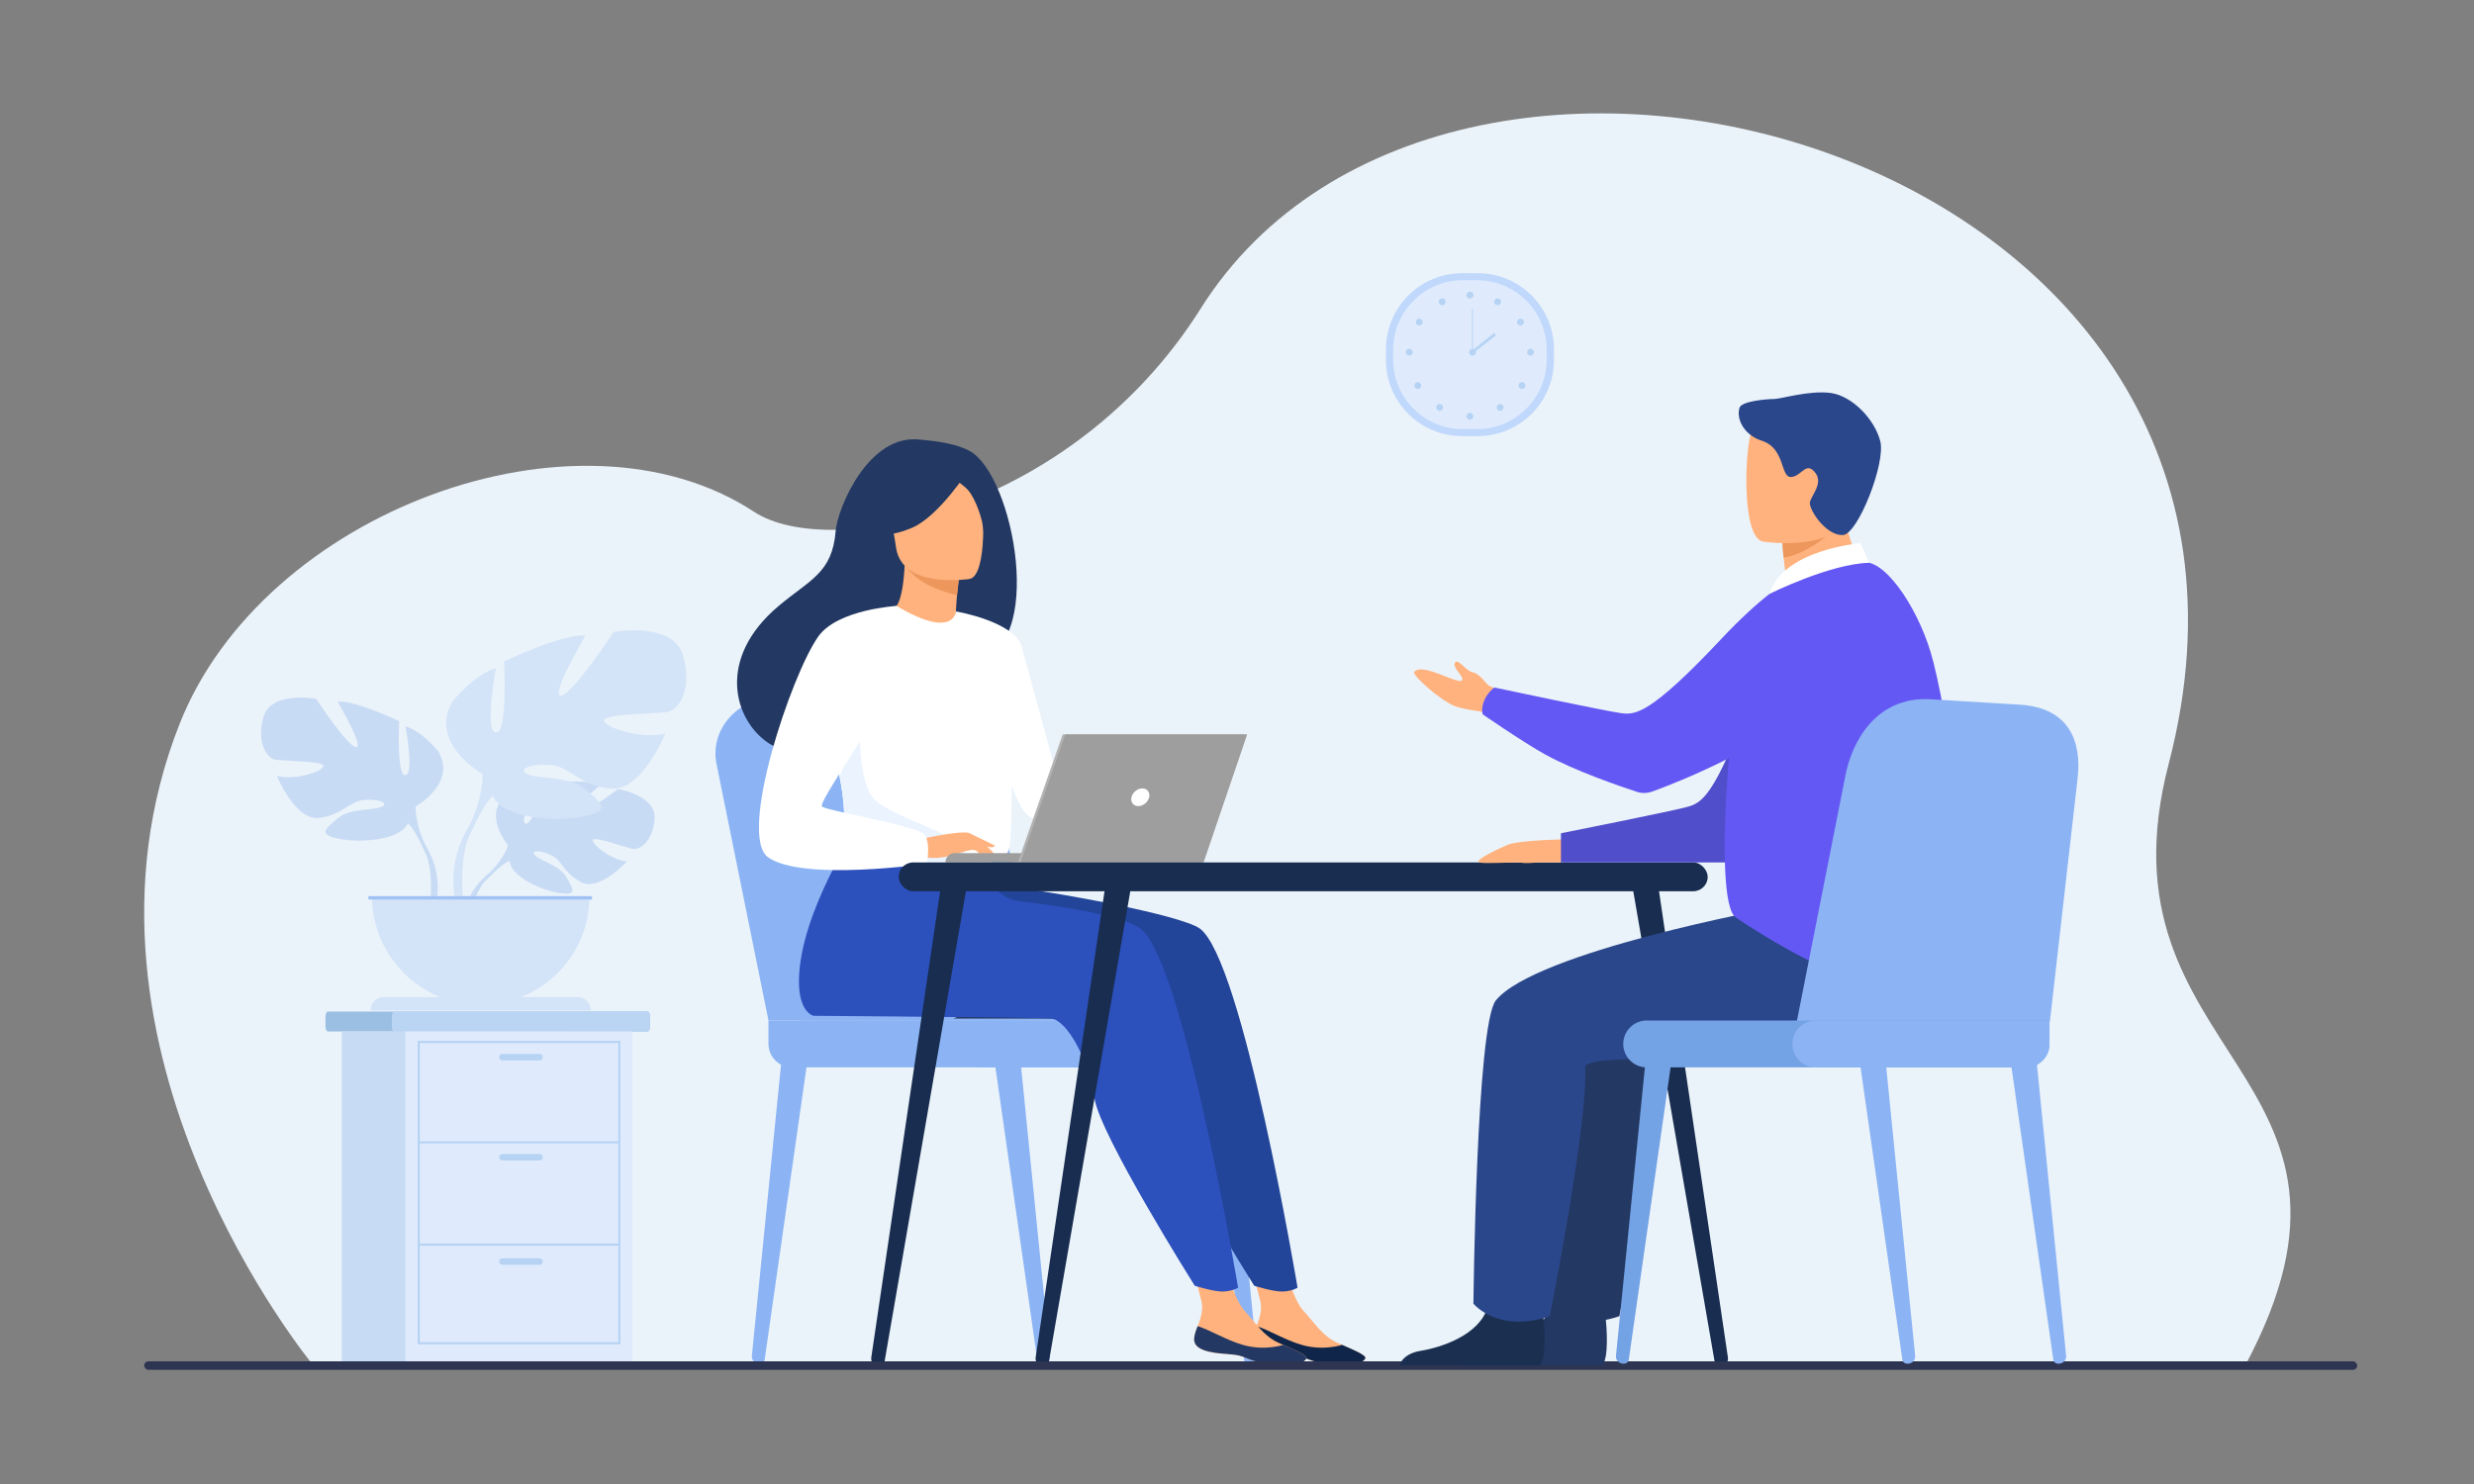
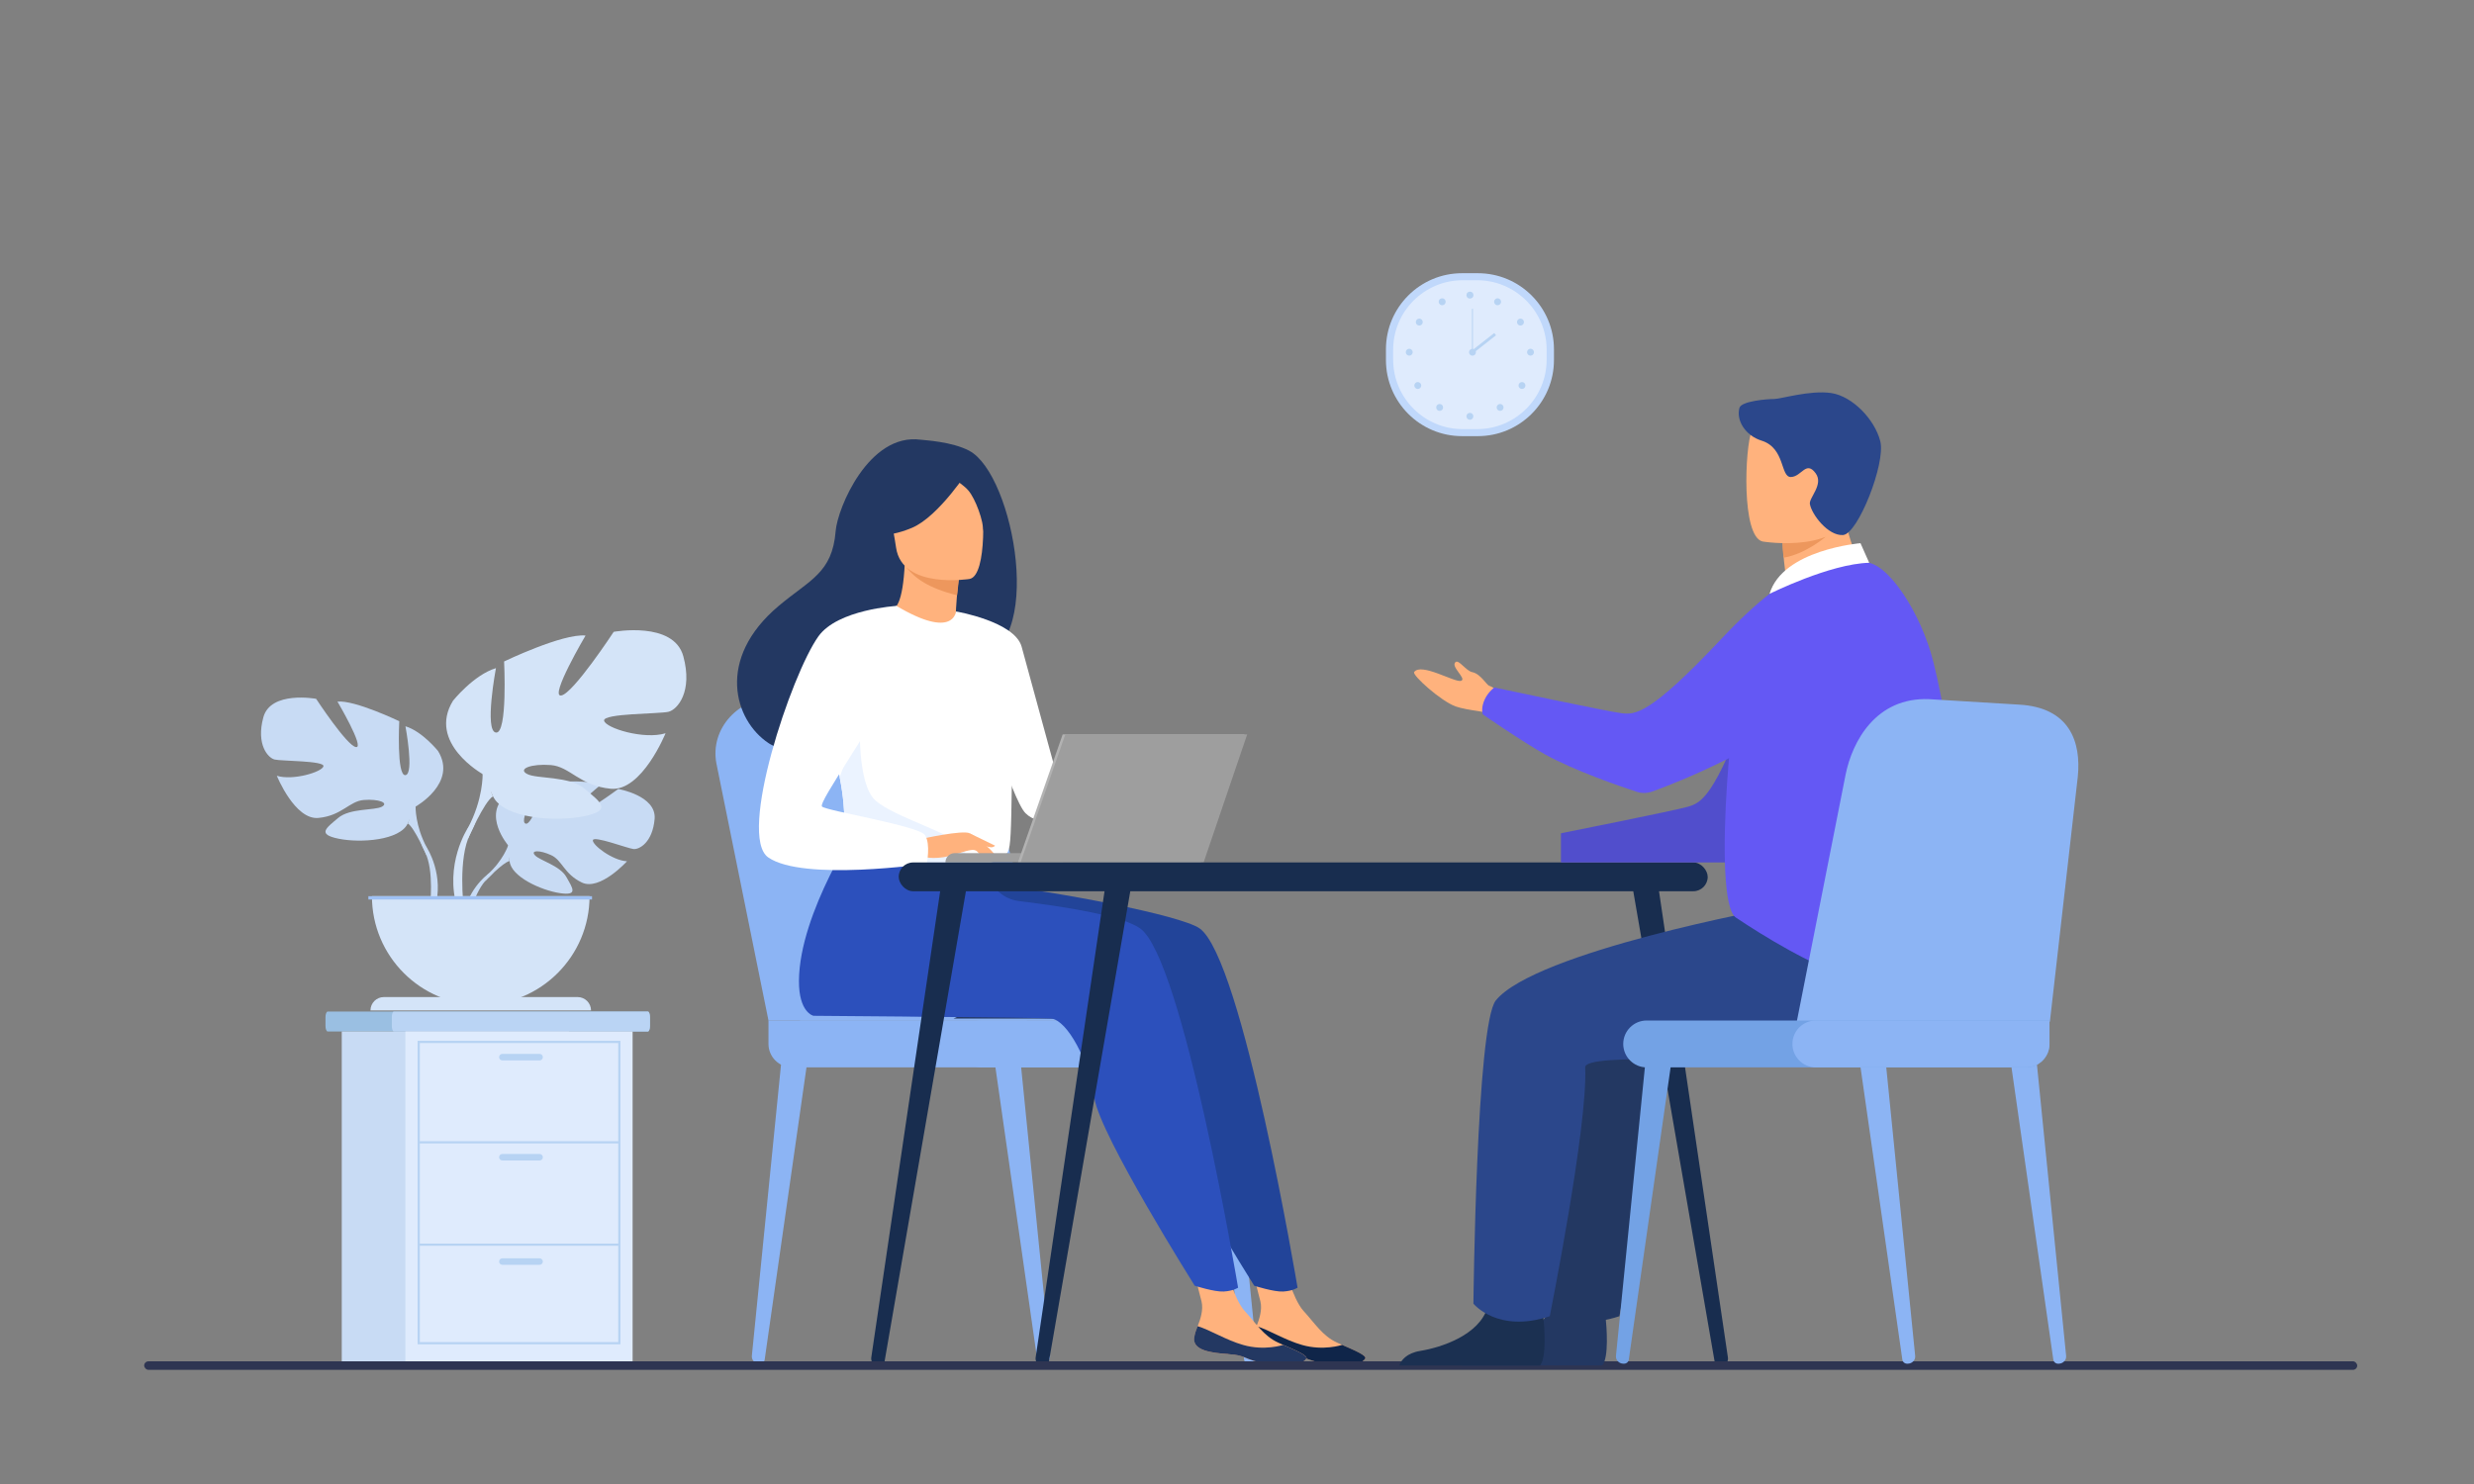
<svg xmlns="http://www.w3.org/2000/svg" id="_Слой_1" data-name="Слой 1" viewBox="0 0 500 300">
  <rect x="0" y="0" width="500" height="300" fill="#808080" stroke="none" />
  <defs>
    <style>
      .cls-1 {
        fill: #9fc1f4;
      }

      .cls-2 {
        fill: #ffb27d;
      }

      .cls-3 {
        fill: #514ecc;
      }

      .cls-4 {
        fill: #1b3051;
      }

      .cls-5 {
        fill: #ed975d;
      }

      .cls-6 {
        fill: #0f2549;
      }

      .cls-7 {
        fill: #6458f4;
      }

      .cls-8 {
        fill: #9abfe2;
      }

      .cls-9 {
        fill: #c8dbf4;
      }

      .cls-10 {
        fill: #73a2e5;
      }

      .cls-11 {
        fill: #c0d8fb;
      }

      .cls-12 {
        fill: #2c50bc;
      }

      .cls-13 {
        fill: #fff;
      }

      .cls-14 {
        fill: #249;
      }

      .cls-15 {
        fill: #bad4f4;
      }

      .cls-16 {
        fill: #8cb4f4;
      }

      .cls-17 {
        fill: #9e9e9e;
      }

      .cls-18 {
        fill: #182d4f;
      }

      .cls-19 {
        fill: #233862;
      }

      .cls-20 {
        fill: #2e3552;
      }

      .cls-21 {
        fill: #b7d3f3;
      }

      .cls-22 {
        fill: #ebf3fa;
      }

      .cls-23 {
        fill: #d4e4f8;
      }

      .cls-24 {
        fill: #ebf3ff;
      }

      .cls-25 {
        fill: #b2b2b2;
      }

      .cls-26 {
        fill: #dfebfd;
      }

      .cls-27 {
        fill: #2b478b;
      }
    </style>
  </defs>
-   <path class="cls-22" d="M63.42,276.14s-53.08-63.94-27.14-129.76c16.91-42.91,80.34-66.42,116.13-42.91,15.25,10.01,64.16.34,90.27-41.12,50.75-80.56,227.87-31.63,195.62,92.05-15.6,59.85,47.49,62.03,15.34,121.86l-390.23-.13Z" />
  <g>
    <g>
      <path class="cls-9" d="M102.71,170.91s-5.35-6.25-.33-10.21c0,0,3.67-2.22,6.66-2.04,0,0-4.24,7.11-2.87,7.82,1.37.71,4.15-8.26,4.15-8.26,0,0,8.35-.81,11.04.48,0,0-7.14,5.84-5.63,6.19,1.5.35,9.21-5.39,9.21-5.39,0,0,7.77,1.32,7.36,6.06-.41,4.74-3.09,6.2-4.27,6.08-1.18-.13-8.06-2.75-8.21-1.79-.15.96,3.99,4.12,6.9,4.26,0,0-5.48,6.04-9.12,4.3-3.64-1.74-3.95-4.51-6.22-5.54-2.27-1.04-4.21-1.03-3.27.02.94,1.06,5.05,2.08,6.34,4.38,1.3,2.3,2.46,3.84-1.3,3.28s-9.89-3.32-10.16-6.48l-.27-3.16Z" />
      <g>
        <path class="cls-9" d="M128.47,165.69s-21.11-.81-25.77,5.22c0,0-1.03,3.09-4.2,5.9l-.49,1.35s3.66-3.86,4.97-4.09c0,0-2.05-7.48,25.5-8.38Z" />
        <path class="cls-9" d="M98.5,176.81s-4.53,3.35-4.85,9.34l.82.07s1.45-6.19,4.06-8.61c2.62-2.42-.04-.8-.04-.8Z" />
      </g>
    </g>
    <g>
      <path class="cls-9" d="M83.99,163.06s8.52-4.77,4.54-11.24c0,0-3.18-3.97-6.59-5,0,0,1.82,9.65,0,9.88-1.82.23-1.25-10.9-1.25-10.9,0,0-8.97-4.31-12.49-3.97,0,0,5.56,9.42,3.75,9.2-1.82-.23-8.06-9.76-8.06-9.76,0,0-9.2-1.7-10.67,3.75-1.48,5.45.91,8.17,2.27,8.52,1.36.34,10.11.23,9.88,1.36-.23,1.14-6.13,2.95-9.42,1.93,0,0,3.63,8.97,8.4,8.52,4.77-.45,6.24-3.41,9.2-3.63,2.95-.23,5.11.57,3.63,1.36-1.48.79-6.47.26-8.86,2.29-2.38,2.03-4.31,3.28.11,4.18,4.43.91,12.38.34,13.97-3.07l1.59-3.41Z" />
      <g>
        <path class="cls-9" d="M57.42,146.71s23.84,7.72,26.57,16.35c0,0-.11,3.86,2.27,8.29v1.7s-2.5-5.79-3.86-6.59c0,0,5.34-7.49-24.98-19.76Z" />
        <path class="cls-9" d="M86.26,171.34s3.68,5.58,1.58,12.38l-.95-.25s.92-7.49-1.01-11.25c-1.92-3.77.37-.87.37-.87Z" />
      </g>
    </g>
    <g>
      <path class="cls-23" d="M97.54,156.48s-11.22-6.29-5.99-14.82c0,0,4.19-5.24,8.68-6.59,0,0-2.39,12.72,0,13.02,2.39.3,1.65-14.37,1.65-14.37,0,0,11.82-5.69,16.46-5.24,0,0-7.33,12.42-4.94,12.12,2.39-.3,10.63-12.87,10.63-12.87,0,0,12.12-2.24,14.07,4.94s-1.2,10.78-2.99,11.22c-1.8.45-13.32.3-13.02,1.8.3,1.5,8.08,3.89,12.42,2.54,0,0-4.79,11.82-11.08,11.22-6.29-.6-8.23-4.49-12.12-4.79-3.89-.3-6.74.75-4.79,1.8,1.95,1.05,8.53.34,11.67,3.02,3.14,2.67,5.69,4.32-.15,5.52-5.84,1.2-16.31.45-18.41-4.04l-2.1-4.49Z" />
      <g>
        <path class="cls-23" d="M132.56,134.93s-31.43,10.18-35.02,21.55c0,0,.15,5.09-2.99,10.93v2.25s3.29-7.63,5.09-8.68c0,0-7.03-9.88,32.93-26.04Z" />
        <path class="cls-23" d="M94.54,167.4s-4.85,7.36-2.08,16.32l1.25-.34s-1.21-9.87,1.33-14.83c2.54-4.96-.49-1.15-.49-1.15Z" />
      </g>
    </g>
    <path class="cls-23" d="M97.16,203.15c12.14,0,21.99-9.84,21.99-21.99h-43.98c0,12.14,9.84,21.99,21.99,21.99Z" />
    <path class="cls-23" d="M77.58,201.56h39.16c1.5,0,2.71,1.22,2.71,2.71h-44.58c0-1.5,1.22-2.71,2.71-2.71Z" />
    <rect class="cls-1" x="74.45" y="181.17" width="45.2" height=".67" />
  </g>
  <g>
    <path class="cls-16" d="M210.62,275.68h.11c.89-.02,1.57-.74,1.49-1.58l-5.93-59.19-5.17.46,8.51,59.51c.07.46.49.81.99.8Z" />
    <path class="cls-16" d="M153.55,275.68h-.11c-.89-.02-1.57-.74-1.49-1.58l5.93-59.19,5.17.46-8.51,59.51c-.07.46-.49.81-.99.8Z" />
    <path class="cls-16" d="M252.43,275.68h.11c.89-.02,1.57-.74,1.49-1.58l-5.93-59.19-5.17.46,8.51,59.51c.07.46.49.81.99.8Z" />
    <path class="cls-16" d="M155.31,206.3l-10.52-51.95c-1.35-7.03,4.48-13.47,12.05-13.29l20.29.46c7,.16,13.09,4.84,15.03,11.57l15.39,53.21h-52.24Z" />
    <path class="cls-16" d="M161.68,206.3l-10.52-51.95c-1.35-7.03,4.48-13.47,12.05-13.29l20.29.46c7,.16,13.09,4.84,15.03,11.57l15.39,53.21h-52.24Z" />
    <path class="cls-16" d="M160.05,206.3h76.66c2.61,0,4.74,2.12,4.74,4.74v4.74h-81.4c-2.61,0-4.74-2.12-4.74-4.74h0c0-2.61,2.12-4.74,4.74-4.74Z" transform="translate(396.76 422.07) rotate(-180)" />
    <rect class="cls-16" x="193.55" y="206.3" width="55.9" height="9.48" rx="4.74" ry="4.74" transform="translate(443 422.07) rotate(-180)" />
  </g>
  <g>
    <path class="cls-8" d="M131.36,205.62v1.77c0,.62-.2,1.13-.45,1.13h-64.68c-.25,0-.45-.51-.45-1.13v-1.77c0-.62.2-1.13.45-1.13h64.68c.25,0,.45.51.45,1.13Z" />
    <path class="cls-15" d="M131.36,205.62v1.77c0,.62-.18,1.13-.41,1.13h-51.35c-.23,0-.41-.51-.41-1.13v-1.77c0-.62.18-1.13.41-1.13h51.35c.23,0,.41.51.41,1.13Z" />
    <rect class="cls-9" x="69.07" y="208.52" width="45.92" height="66.93" />
    <rect class="cls-26" x="81.93" y="208.52" width="45.92" height="66.93" />
    <g>
      <path class="cls-21" d="M125.39,271.76h-40.99v-61.35h40.99v61.35ZM84.85,271.32h40.1v-60.46h-40.1v60.46Z" />
      <rect class="cls-21" x="84.62" y="230.71" width="40.54" height=".44" />
      <rect class="cls-21" x="84.62" y="251.4" width="40.54" height=".44" />
      <path class="cls-21" d="M109.05,214.37h-7.52c-.37,0-.66-.3-.66-.66h0c0-.37.3-.66.66-.66h7.52c.37,0,.66.3.66.66h0c0,.37-.3.66-.66.66Z" />
      <path class="cls-21" d="M109.05,234.6h-7.52c-.37,0-.66-.3-.66-.66h0c0-.37.3-.66.66-.66h7.52c.37,0,.66.3.66.66h0c0,.37-.3.66-.66.66Z" />
      <path class="cls-21" d="M109.05,255.69h-7.52c-.37,0-.66-.3-.66-.66h0c0-.37.3-.66.66-.66h7.52c.37,0,.66.3.66.66h0c0,.37-.3.66-.66.66Z" />
    </g>
  </g>
  <g>
    <path class="cls-11" d="M295.49,55.23h3.18c8.5,0,15.39,6.9,15.39,15.39v2.16c0,8.5-6.9,15.39-15.39,15.39h-3.18c-8.5,0-15.39-6.9-15.39-15.39v-2.16c0-8.5,6.9-15.39,15.39-15.39Z" />
    <path class="cls-26" d="M295.62,56.65h2.9c7.76,0,14.06,6.3,14.06,14.06v1.98c0,7.76-6.3,14.06-14.06,14.06h-2.9c-7.76,0-14.06-6.3-14.06-14.06v-1.98c0-7.76,6.3-14.06,14.06-14.06Z" />
    <g>
      <g>
        <circle class="cls-21" cx="297.08" cy="59.66" r=".7" />
        <path class="cls-21" d="M302.05,60.66c.19-.34.62-.46.96-.27.34.19.46.62.27.96-.19.34-.62.46-.96.27-.34-.19-.46-.62-.27-.96Z" />
        <path class="cls-21" d="M306.91,64.52c.33-.21.76-.12.97.21.21.33.12.76-.21.97-.33.21-.76.12-.97-.21-.21-.33-.12-.76.21-.97Z" />
        <path class="cls-21" d="M309.32,70.5c.39,0,.7.32.7.7s-.32.7-.7.7-.7-.32-.7-.7.32-.7.7-.7Z" />
        <path class="cls-21" d="M308.09,77.44c.27.27.27.72,0,.99-.27.27-.72.27-.99,0-.27-.27-.27-.72,0-.99.27-.27.72-.27.99,0Z" />
        <path class="cls-21" d="M303.67,81.87c.27.27.27.72,0,.99-.27.27-.72.27-.99,0-.27-.27-.27-.72,0-.99.27-.27.72-.27.99,0Z" />
        <path class="cls-21" d="M296.37,84.16c0-.39.31-.7.7-.7s.7.32.7.7-.32.7-.7.7-.7-.32-.7-.7Z" />
      </g>
      <g>
        <path class="cls-21" d="M292.08,60.66c-.19-.34-.62-.46-.96-.27-.34.19-.46.62-.27.96.19.34.62.46.96.27.34-.19.46-.62.27-.96Z" />
        <path class="cls-21" d="M287.22,64.52c-.33-.21-.76-.12-.97.21-.21.33-.12.76.21.97.33.21.76.12.97-.21.21-.33.12-.76-.21-.97Z" />
        <path class="cls-21" d="M284.81,70.5c-.39,0-.7.32-.7.7s.32.7.7.7.7-.32.7-.7-.32-.7-.7-.7Z" />
        <path class="cls-21" d="M286.04,77.44c-.27.27-.27.72,0,.99.27.27.72.27.99,0,.27-.27.27-.72,0-.99-.27-.27-.72-.27-.99,0Z" />
        <path class="cls-21" d="M290.46,81.87c-.27.27-.27.72,0,.99.27.27.72.27.99,0,.27-.27.27-.72,0-.99-.27-.27-.72-.27-.99,0Z" />
      </g>
    </g>
    <g>
      <path class="cls-21" d="M296.89,71.21c0-.39.32-.7.7-.7s.7.32.7.7-.32.7-.7.7-.7-.32-.7-.7Z" />
      <rect class="cls-21" x="297.49" y="62.42" width=".19" height="8.79" />
      <rect class="cls-21" x="296.87" y="69.08" width="5.92" height=".58" transform="translate(21.16 199.94) rotate(-38.13)" />
    </g>
  </g>
  <g>
    <path class="cls-19" d="M225.24,195.43c-4.34,7.56-9.81,10.48-9.81,10.48h-22.72s35.84-16.24,32.53-10.48Z" />
    <g>
      <path class="cls-2" d="M253.27,270.52c-.25,2.38,3.07,3,6.92,3.23,3.85.23,2.67,1.01,7.94,2.02,5.26,1.01,7.39-.41,7.78-1.12.35-.63-2.09-1.64-4.7-2.79-.33-.14-.66-.29-.98-.44-2.93-1.32-4.55-3.98-6.82-6.45-2.15-2.34-4.13-9.78-4.13-9.78l-7.15-1.61s1.94,6.7,2.61,9.55c.39,1.68-.23,3.55-.79,4.97-.3.77-.6,1.56-.69,2.4Z" />
      <path class="cls-6" d="M260.19,273.75c3.85.23,2.67,1.01,7.94,2.02,5.26,1.01,7.39-.41,7.78-1.12.35-.63-2.09-1.64-4.7-2.79l-.04.04s-3.72,1.22-7.99,0c-3.48-.98-6.83-3.11-9.23-3.8-.3.77-.6,1.56-.69,2.4-.25,2.38,3.07,3,6.92,3.23Z" />
      <path class="cls-14" d="M242.44,187.68c-3.85-2.7-29.3-7.52-42.28-8.91l-14.35-12.46s-12.22,18.1-12.32,31.94c-.05,6.46,2.93,7.1,2.93,7.1,0,0,46.02.34,48.03.55,3.3.34,7.66,8.57,8.75,16.06,1.09,7.49,20.28,37.96,20.28,37.96,0,0,4,1.28,5.85,1.17,1.99-.12,2.91-.78,2.91-.78,0,0-11.12-66.54-19.8-72.63Z" />
      <path class="cls-2" d="M241.37,270.52c-.25,2.38,3.07,3,6.92,3.23,3.85.23,2.67,1.01,7.94,2.02,5.26,1.01,7.39-.41,7.78-1.12.35-.63-2.09-1.64-4.7-2.79-.33-.14-.66-.29-.98-.44-2.93-1.32-4.55-3.98-6.82-6.45-2.15-2.34-4.13-9.78-4.13-9.78l-7.15-1.61s1.94,6.7,2.61,9.55c.39,1.68-.23,3.55-.79,4.97-.3.77-.6,1.56-.69,2.4Z" />
      <path class="cls-19" d="M248.28,273.75c3.85.23,2.67,1.01,7.94,2.02,5.26,1.01,7.39-.41,7.78-1.12.35-.63-2.09-1.64-4.7-2.79l-.04.04s-3.72,1.22-7.99,0c-3.48-.98-6.83-3.11-9.23-3.8-.3.77-.6,1.56-.69,2.4-.25,2.38,3.07,3,6.92,3.23Z" />
      <path class="cls-12" d="M230.43,187.68c-3.34-2.35-13.4-4.17-24.49-5.52-3.07-.37-5.59-2.6-6.34-5.6h0l-25.81-10.25s-12.22,18.1-12.32,31.94c-.05,6.46,2.93,7.1,2.93,7.1,0,0,46.02.34,48.03.55,3.3.34,7.66,8.57,8.75,16.06,1.09,7.49,20.28,37.96,20.28,37.96,0,0,4,1.28,5.85,1.17,1.99-.12,2.91-.78,2.91-.78,0,0-11.12-66.54-19.8-72.63Z" />
      <path class="cls-19" d="M195.89,91.12c-3.55-1.86-8.94-2.11-9.82-2.23-10.49-1.41-16.81,13.84-17.18,18.46-.68,8.51-5.19,9.81-11.53,15.15-12.71,10.69-8.98,23.12-2.03,27.73,4.17,2.77,11.52,0,11.52,0,.1.07,20.11-11.18,29.97-16.61,14.78-2.1,8.11-37.75-.93-42.49Z" />
      <path class="cls-2" d="M193.7,128.37s-4.66,2.16-8.06,1.04c-3.2-1.05-6.01-5.87-5.97-5.87,1.39-.2,2.8-1.57,3.19-9.68l.61.15,10.33,2.61s-.41,3.27-.58,6.37c-.14,2.6-.11,5.07.47,5.38Z" />
      <path class="cls-5" d="M193.81,116.62s0,.67-.39,3.72c-5.84-1.47-8.42-3.41-10.24-5.63l10.62,1.91Z" />
      <path class="cls-2" d="M196.02,117.03s-13.66,2.22-14.92-6.31c-1.25-8.53-3.86-13.99,4.81-15.77,8.67-1.78,10.85,1.22,11.96,3.97,1.11,2.75,1.67,17.31-1.85,18.1Z" />
      <path class="cls-19" d="M196.03,94.6s-6.2,9.79-11.74,12.11c-5.54,2.32-8.26,1.14-8.26,1.14,0,0,2.52-3.82,3.18-8.95.19-1.51,1.18-2.81,2.59-3.38,3.97-1.59,11.66-4.1,14.23-.93Z" />
      <path class="cls-19" d="M190.58,95.55s3.64,1.86,5.13,3.61c1.45,1.69,3.11,6.26,3,8.32,0,0,1.79-9.85-1.94-13.23-3.96-3.59-6.19,1.3-6.19,1.3Z" />
      <path class="cls-13" d="M204.63,149.21c-.41,27.77-.11,21.97-3.15,24.6-.73.63-2.79,1.01-5.5,1.19-8.52.57-23.49-.84-24.06-2.41-1.96-5.45-.58-7.14-2.22-15.47-.17-.89-.38-1.85-.63-2.89-1.37-5.73-2.7-7.67,2.15-16.87,4.4-8.33,9.57-15.1,9.98-14.86,11.6,6.89,12,1.11,12,1.11,0,0,11.63,12.05,11.43,25.6Z" />
      <path class="cls-13" d="M193.21,123.61s11.87,2.01,13.27,7.15c1.4,5.14,9.65,35.35,9.65,35.35,0,0-6.07,1.09-8.87-1.71s-9.75-26-9.75-26l-4.3-14.78Z" />
      <path class="cls-24" d="M195.98,175c-8.52.57-23.49-.84-24.06-2.41-1.96-5.45-.58-7.14-2.22-15.47l4.11-11.57s-.68,12.88,3.12,16.27c3.79,3.39,15.55,6.54,17.4,9.37.89,1.36,1.48,2.72,1.65,3.81Z" />
      <path class="cls-2" d="M186.23,169.59s8.4-1.87,9.76-1.13c1.36.75,4.67,3.46,5.08,4.41.41.94-3.02-.72-4.13-1.02-.72-.19-2.63.47-3.57.78-3.97,1.32-6.39.64-6.39.64l-.74-3.69Z" />
      <path class="cls-13" d="M181.21,122.49s-11.89.69-15.8,6.14c-5.5,7.67-16.4,40.34-10.15,44.7,7.04,4.91,32.03,1.28,32.03,1.28,0,0,.83-3.89-.33-5.77-1.16-1.88-19.96-4.92-20.83-5.79-.87-.87,10.85-16.93,10.85-19.53s4.22-21.04,4.22-21.04Z" />
      <path class="cls-2" d="M196.39,170.8s1.76,2.27,2.34,2.54c.58.27.95.2.95.2l-1.19-2.14-2.1-.61Z" />
      <path class="cls-2" d="M195.98,168.46l5.12,2.49s-.22.36-.85.33c-.63-.03-2.22-.61-2.22-.61l-2.05-2.2Z" />
    </g>
  </g>
  <g>
    <path class="cls-17" d="M214.84,174.35h-23.77c0-1.05.85-1.89,1.89-1.89h21.88v1.89Z" />
    <polygon class="cls-25" points="214.77 148.46 251.52 148.46 242.7 174.35 205.72 174.35 214.77 148.46" />
    <polygon class="cls-17" points="252.06 148.46 243.25 174.35 206.26 174.35 215.31 148.46 252.06 148.46" />
-     <path class="cls-13" d="M232.25,161.17c-.23.99-1.22,1.79-2.2,1.79s-1.61-.8-1.38-1.79c.23-.99,1.22-1.79,2.2-1.79s1.61.8,1.38,1.79Z" />
  </g>
  <g>
    <rect class="cls-18" x="181.63" y="174.35" width="163.5" height="5.82" rx="2.91" ry="2.91" />
    <path class="cls-18" d="M347.85,276.12h.07c.82-.11,1.41-.85,1.3-1.65l-14.35-97.15-5.25.15,16.89,97.67c.11.63.7,1.06,1.35.98Z" />
    <path class="cls-18" d="M177.46,276.12h-.07c-.82-.11-1.41-.85-1.31-1.65l14.35-97.15,5.25.15-16.89,97.67c-.11.63-.7,1.06-1.35.98Z" />
    <path class="cls-18" d="M210.68,276.12h-.07c-.82-.11-1.41-.85-1.31-1.65l14.35-97.15,5.25.15-16.89,97.67c-.11.63-.7,1.06-1.35.98Z" />
  </g>
  <rect class="cls-20" x="29.14" y="275.2" width="447.26" height="1.72" rx=".86" ry=".86" />
  <g>
    <path class="cls-19" d="M295.35,276.04h28.48c1.37-1.67.87-7.84.66-9.85-.04-.41-.07-.64-.07-.64,0,0-9.73-7.78-11.06-1.82-.04.19-.09.37-.14.55-1.68,5.57-9.23,8.1-13.59,8.81-2.83.46-3.88,1.93-4.27,2.96Z" />
    <path class="cls-19" d="M373.06,183.5c-1.03,0-48.78,8.97-56.68,18.74-3.95,4.88-4.53,61.3-4.53,61.3,0,0,4.88,6.05,15.43,2.54,0,0,7.73-38.6,7.16-50.3-.16-3.24,32.63-.47,38.63-2.02,6-1.55,20.66-14.61,17.43-20.97-3.23-6.36-17.43-9.29-17.43-9.29Z" />
-     <path class="cls-2" d="M316.58,169.68s-9.63.13-11.91,1.11c-2.28.98-6.9,3.22-5.66,3.56,1.24.34,7.14-.14,8.41.05,1.28.2,2.85-.05,3.63-.05.78,0,4.42,0,4.42,0l1.11-4.67Z" />
    <path class="cls-2" d="M305.32,146.57s-3.28-2.35-6.47-2.8c-1.82-.26-3.59-.58-4.66-.96-2.94-1.04-8.83-6.33-8.39-6.95,1.43-1.99,8.3,2.22,9.5,1.77,1.2-.45-2.31-2.95-1.09-3.82.64-.46,2.13,1.84,3.34,2.07,1.65.31,2.94,2.64,3.43,2.76.97.24,5.19,3.38,5.19,3.38l-.87,4.56Z" />
    <path class="cls-3" d="M368.3,119.16s-7.33,2.27-14.56,22.17c-7.22,19.89-9.97,20.97-12.59,21.75-2.63.78-25.68,5.37-25.68,5.37v5.9h35.52s13.32-12.67,17.31-21.2c3.99-8.53,0-33.99,0-33.99Z" />
    <path class="cls-4" d="M282.77,276.04h28.48c1.37-1.67.87-7.84.66-9.85-.04-.41-.07-.64-.07-.64,0,0-9.73-7.78-11.06-1.82-.04.19-.09.37-.14.55-1.68,5.57-9.23,8.1-13.59,8.81-2.83.46-3.88,1.93-4.27,2.96Z" />
    <path class="cls-27" d="M358.99,183.5c-1.03,0-48.78,8.97-56.68,18.74-3.95,4.88-4.53,61.3-4.53,61.3,0,0,4.88,6.05,15.43,2.54,0,0,7.73-38.6,7.16-50.3-.16-3.24,32.63-.47,38.63-2.02,6-1.55,20.66-14.61,17.43-20.97-3.23-6.36-17.43-9.29-17.43-9.29Z" />
    <path class="cls-2" d="M361.98,125.47c3.44-.28,7.04-1.2,10.15-2.21,3.89-1.26,7.03-3.11,5.01-6.67-1.86-3.28-4.88-10.6-4.67-16.67l-7.24,5.84-4.92,3.96s.02,2.34.56,6.43c.1.75.21,1.55.35,2.41.11.7-.21,1.39-.81,1.76-.04.02-.07.05-.11.07-2.44,1.54-1.19,5.3,1.69,5.07Z" />
    <path class="cls-5" d="M360.3,108.76s-.25.85.18,3.98c4.39-.72,8.48-4.21,8.48-4.21-2.23-.61-3.04-3.03-4.71-2.8l-3.96,3.03Z" />
    <path class="cls-2" d="M356.24,109.47s16.87,2.8,18.45-7.73c1.58-10.53,4.83-17.26-5.88-19.5-10.7-2.23-13.4,1.47-14.79,4.86-1.38,3.39-2.13,21.37,2.21,22.37Z" />
-     <path class="cls-27" d="M351.55,82.44c-.72,2.54,1.21,5.63,4.47,6.64,4.83,1.51,3.76,7.43,5.94,7.35,2.17-.08,3.05-3.41,4.99-.75,1.66,2.27-1.38,4.95-1.17,6.2.36,2.13,3.7,6.5,6.71,6.28,3.01-.22,8.65-14.53,7.52-18.96-1.13-4.43-5.64-9.1-9.9-9.74-4.27-.64-10.19,1.2-11.56,1.2s-6.6.41-7,1.78Z" />
+     <path class="cls-27" d="M351.55,82.44c-.72,2.54,1.21,5.63,4.47,6.64,4.83,1.51,3.76,7.43,5.94,7.35,2.17-.08,3.05-3.41,4.99-.75,1.66,2.27-1.38,4.95-1.17,6.2.36,2.13,3.7,6.5,6.71,6.28,3.01-.22,8.65-14.53,7.52-18.96-1.13-4.43-5.64-9.1-9.9-9.74-4.27-.64-10.19,1.2-11.56,1.2s-6.6.41-7,1.78" />
    <path class="cls-7" d="M390.72,133.78c-2.44-9.81-9.18-20.11-13.73-20.1-7.76.01-18.93,2.06-23.43,13.18-3.32,8.19-7.75,55.28-2.74,58.63,11.44,7.66,37.95,23.29,42.66,7.35,4.32-14.61,1.48-42.03-2.75-59.06Z" />
    <path class="cls-7" d="M371.86,124.01c-2.21-5.76-9.36-7.75-14.23-3.96-2.63,2.05-5.86,4.97-9.76,9.12-14.49,15.43-17.43,15.33-20.16,15.01-2.72-.32-25.71-5.2-25.71-5.2,0,0-1.18.87-1.87,2.27-.93,1.88-.46,3.15-.46,3.15-.9-.58,8.15,5.66,12.65,8.14,5.95,3.28,14.91,6.36,18.48,7.53,1.01.33,2.1.31,3.11-.05,5.3-1.91,23.1-8.87,37.58-20.95,3.82-3.18,2.41-9.74.36-15.08Z" />
    <path class="cls-13" d="M377.77,113.77l-1.76-3.96s-15.73,1.28-18.38,10.24c0,0,12.2-6.09,20.14-6.28Z" />
  </g>
  <g>
    <path class="cls-16" d="M415.97,275.68h.11c.89-.02,1.57-.74,1.49-1.58l-5.93-59.19-5.17.46,8.51,59.51c.07.46.49.81.99.8Z" />
    <path class="cls-16" d="M385.46,275.68h.11c.89-.02,1.57-.74,1.49-1.58l-5.93-59.19-5.17.46,8.51,59.51c.07.46.49.81.99.8Z" />
    <path class="cls-10" d="M328.19,275.68h-.11c-.89-.02-1.57-.74-1.49-1.58l5.93-59.19,5.17.46-8.51,59.51c-.07.46-.49.81-.99.8Z" />
    <path class="cls-16" d="M414.29,206.52l5.63-49.44c.74-7.12-1.65-14.1-11.93-14.64l-18.09-1.1c-10.72-.44-15.56,8.48-16.92,15.35l-10.74,54.35,52.04-4.51Z" />
    <path class="cls-10" d="M332.8,206.3h81.4v4.74c0,2.61-2.12,4.74-4.74,4.74h-76.66c-2.61,0-4.74-2.12-4.74-4.74h0c0-2.61,2.12-4.74,4.74-4.74Z" />
    <path class="cls-16" d="M366.99,206.3h47.22v4.74c0,2.62-2.12,4.74-4.74,4.74h-42.48c-2.61,0-4.74-2.12-4.74-4.74h0c0-2.61,2.12-4.74,4.74-4.74Z" />
  </g>
</svg>